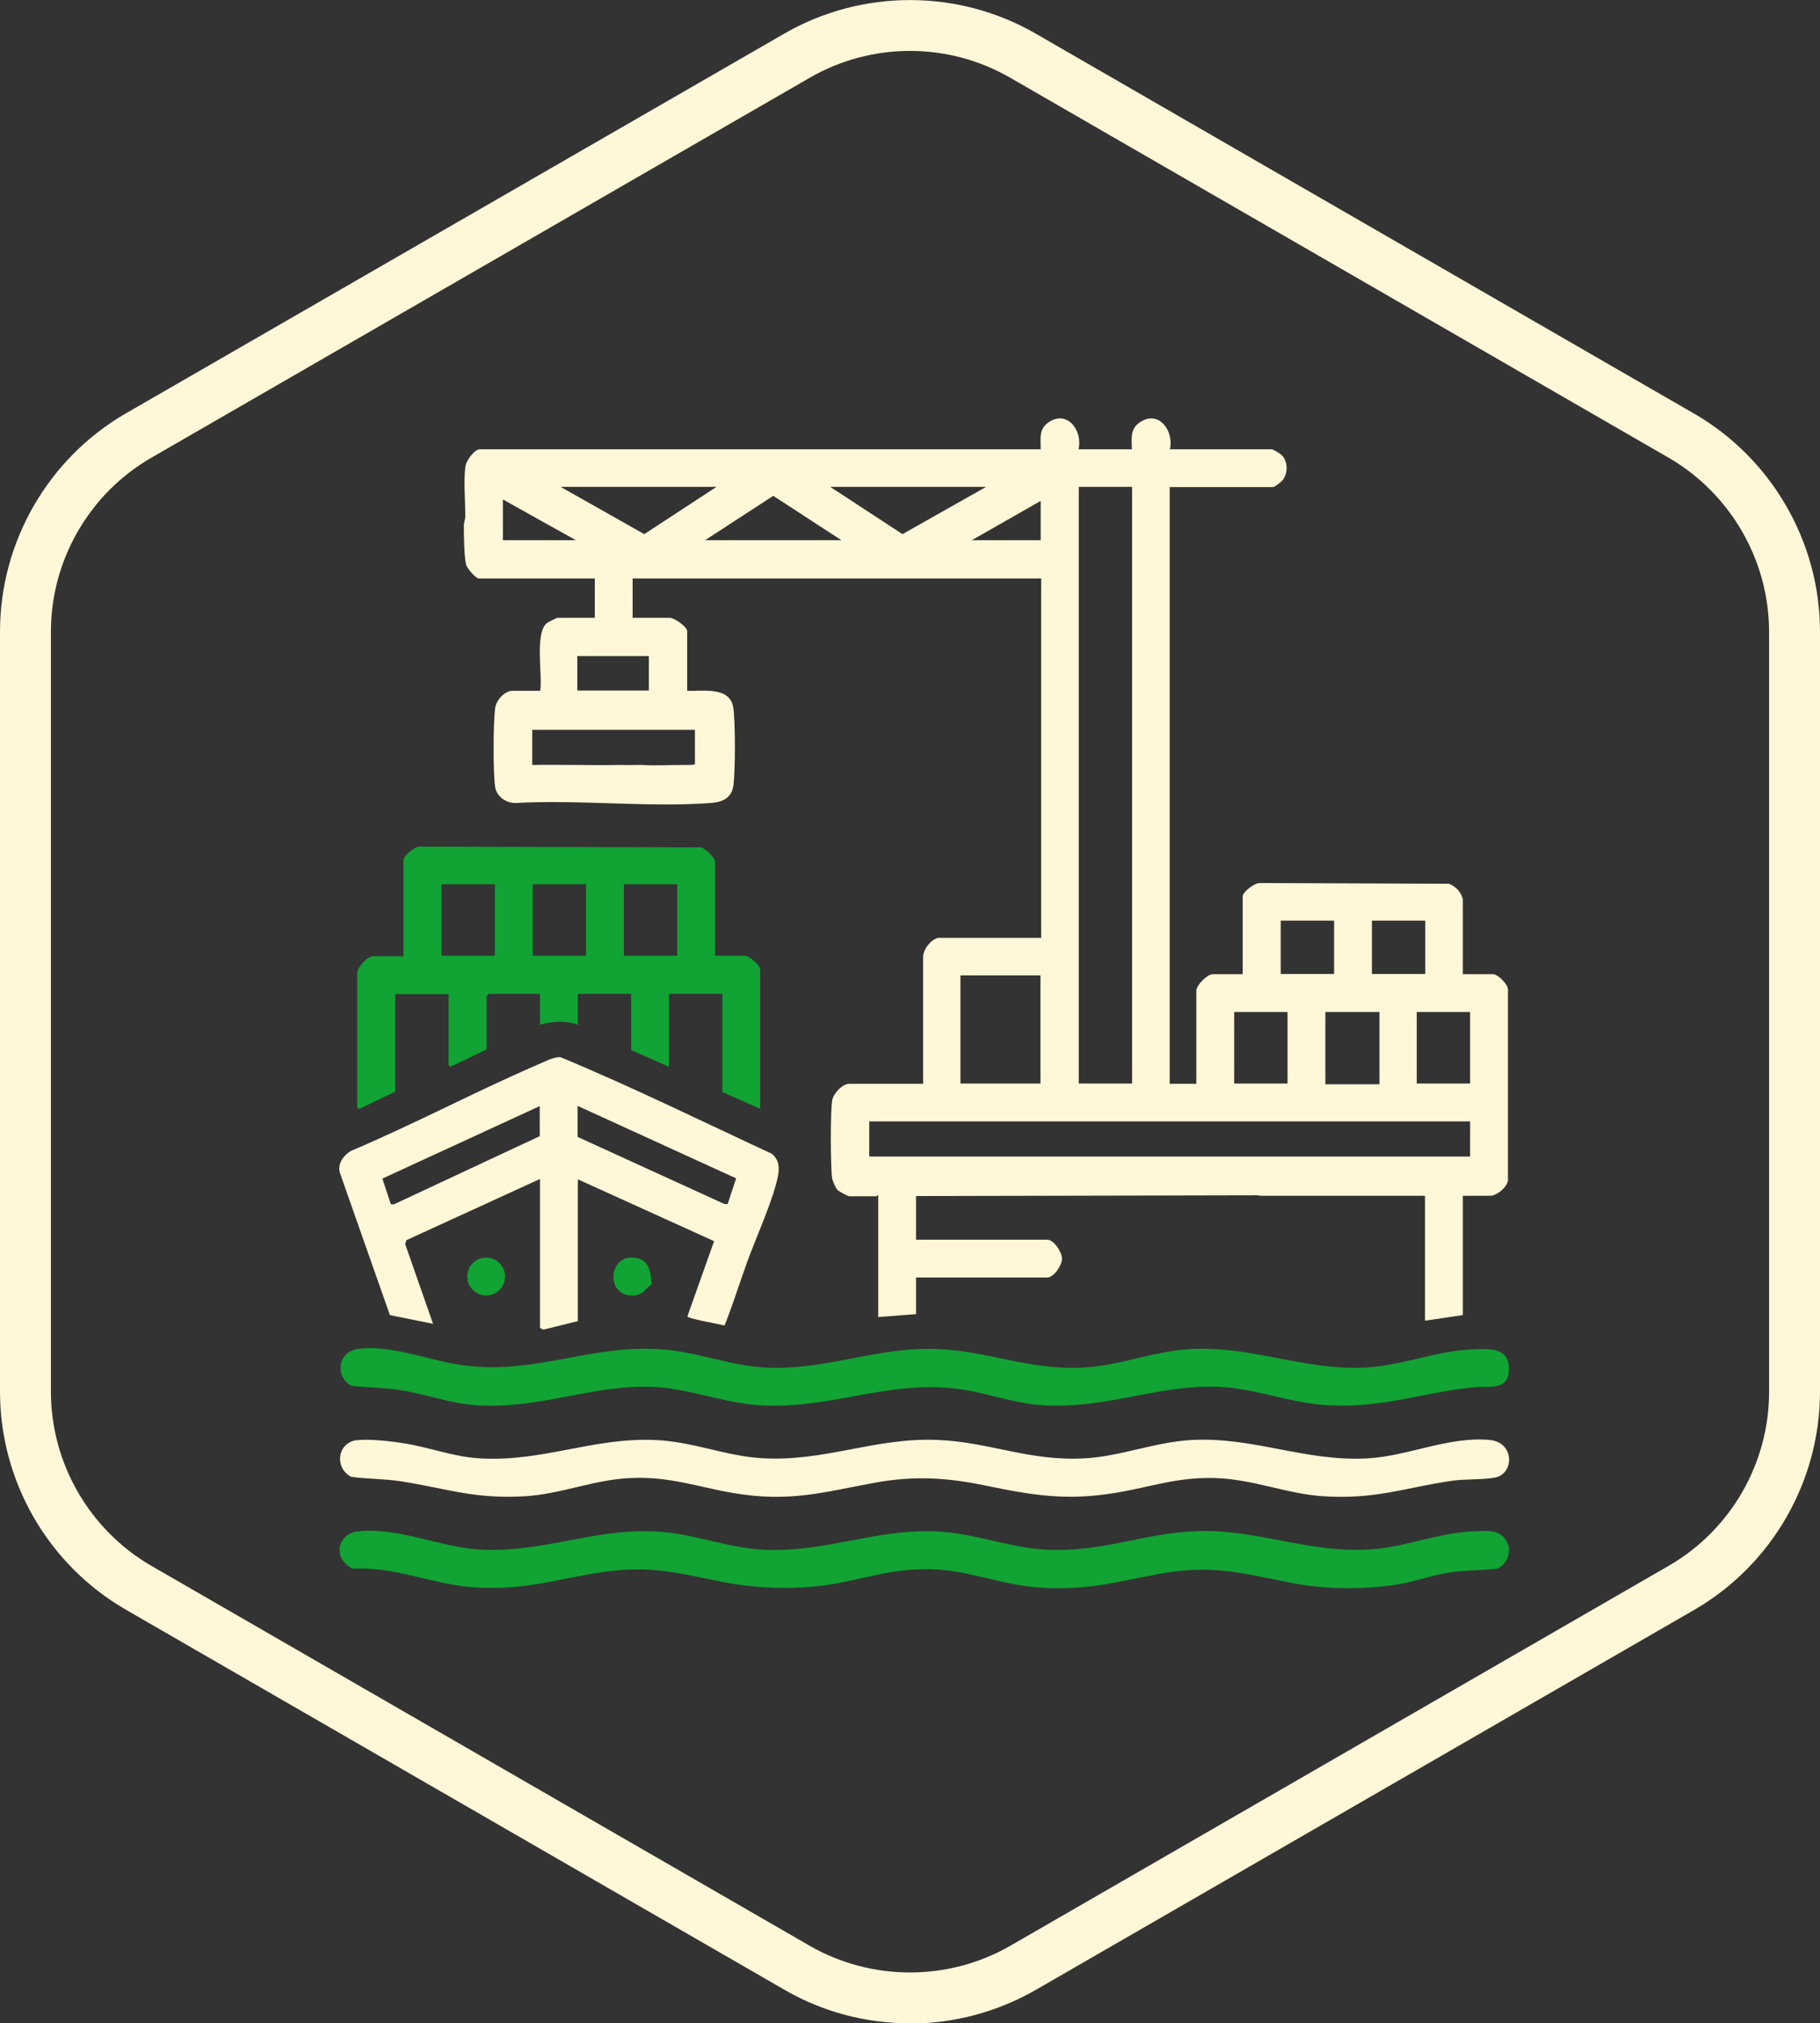
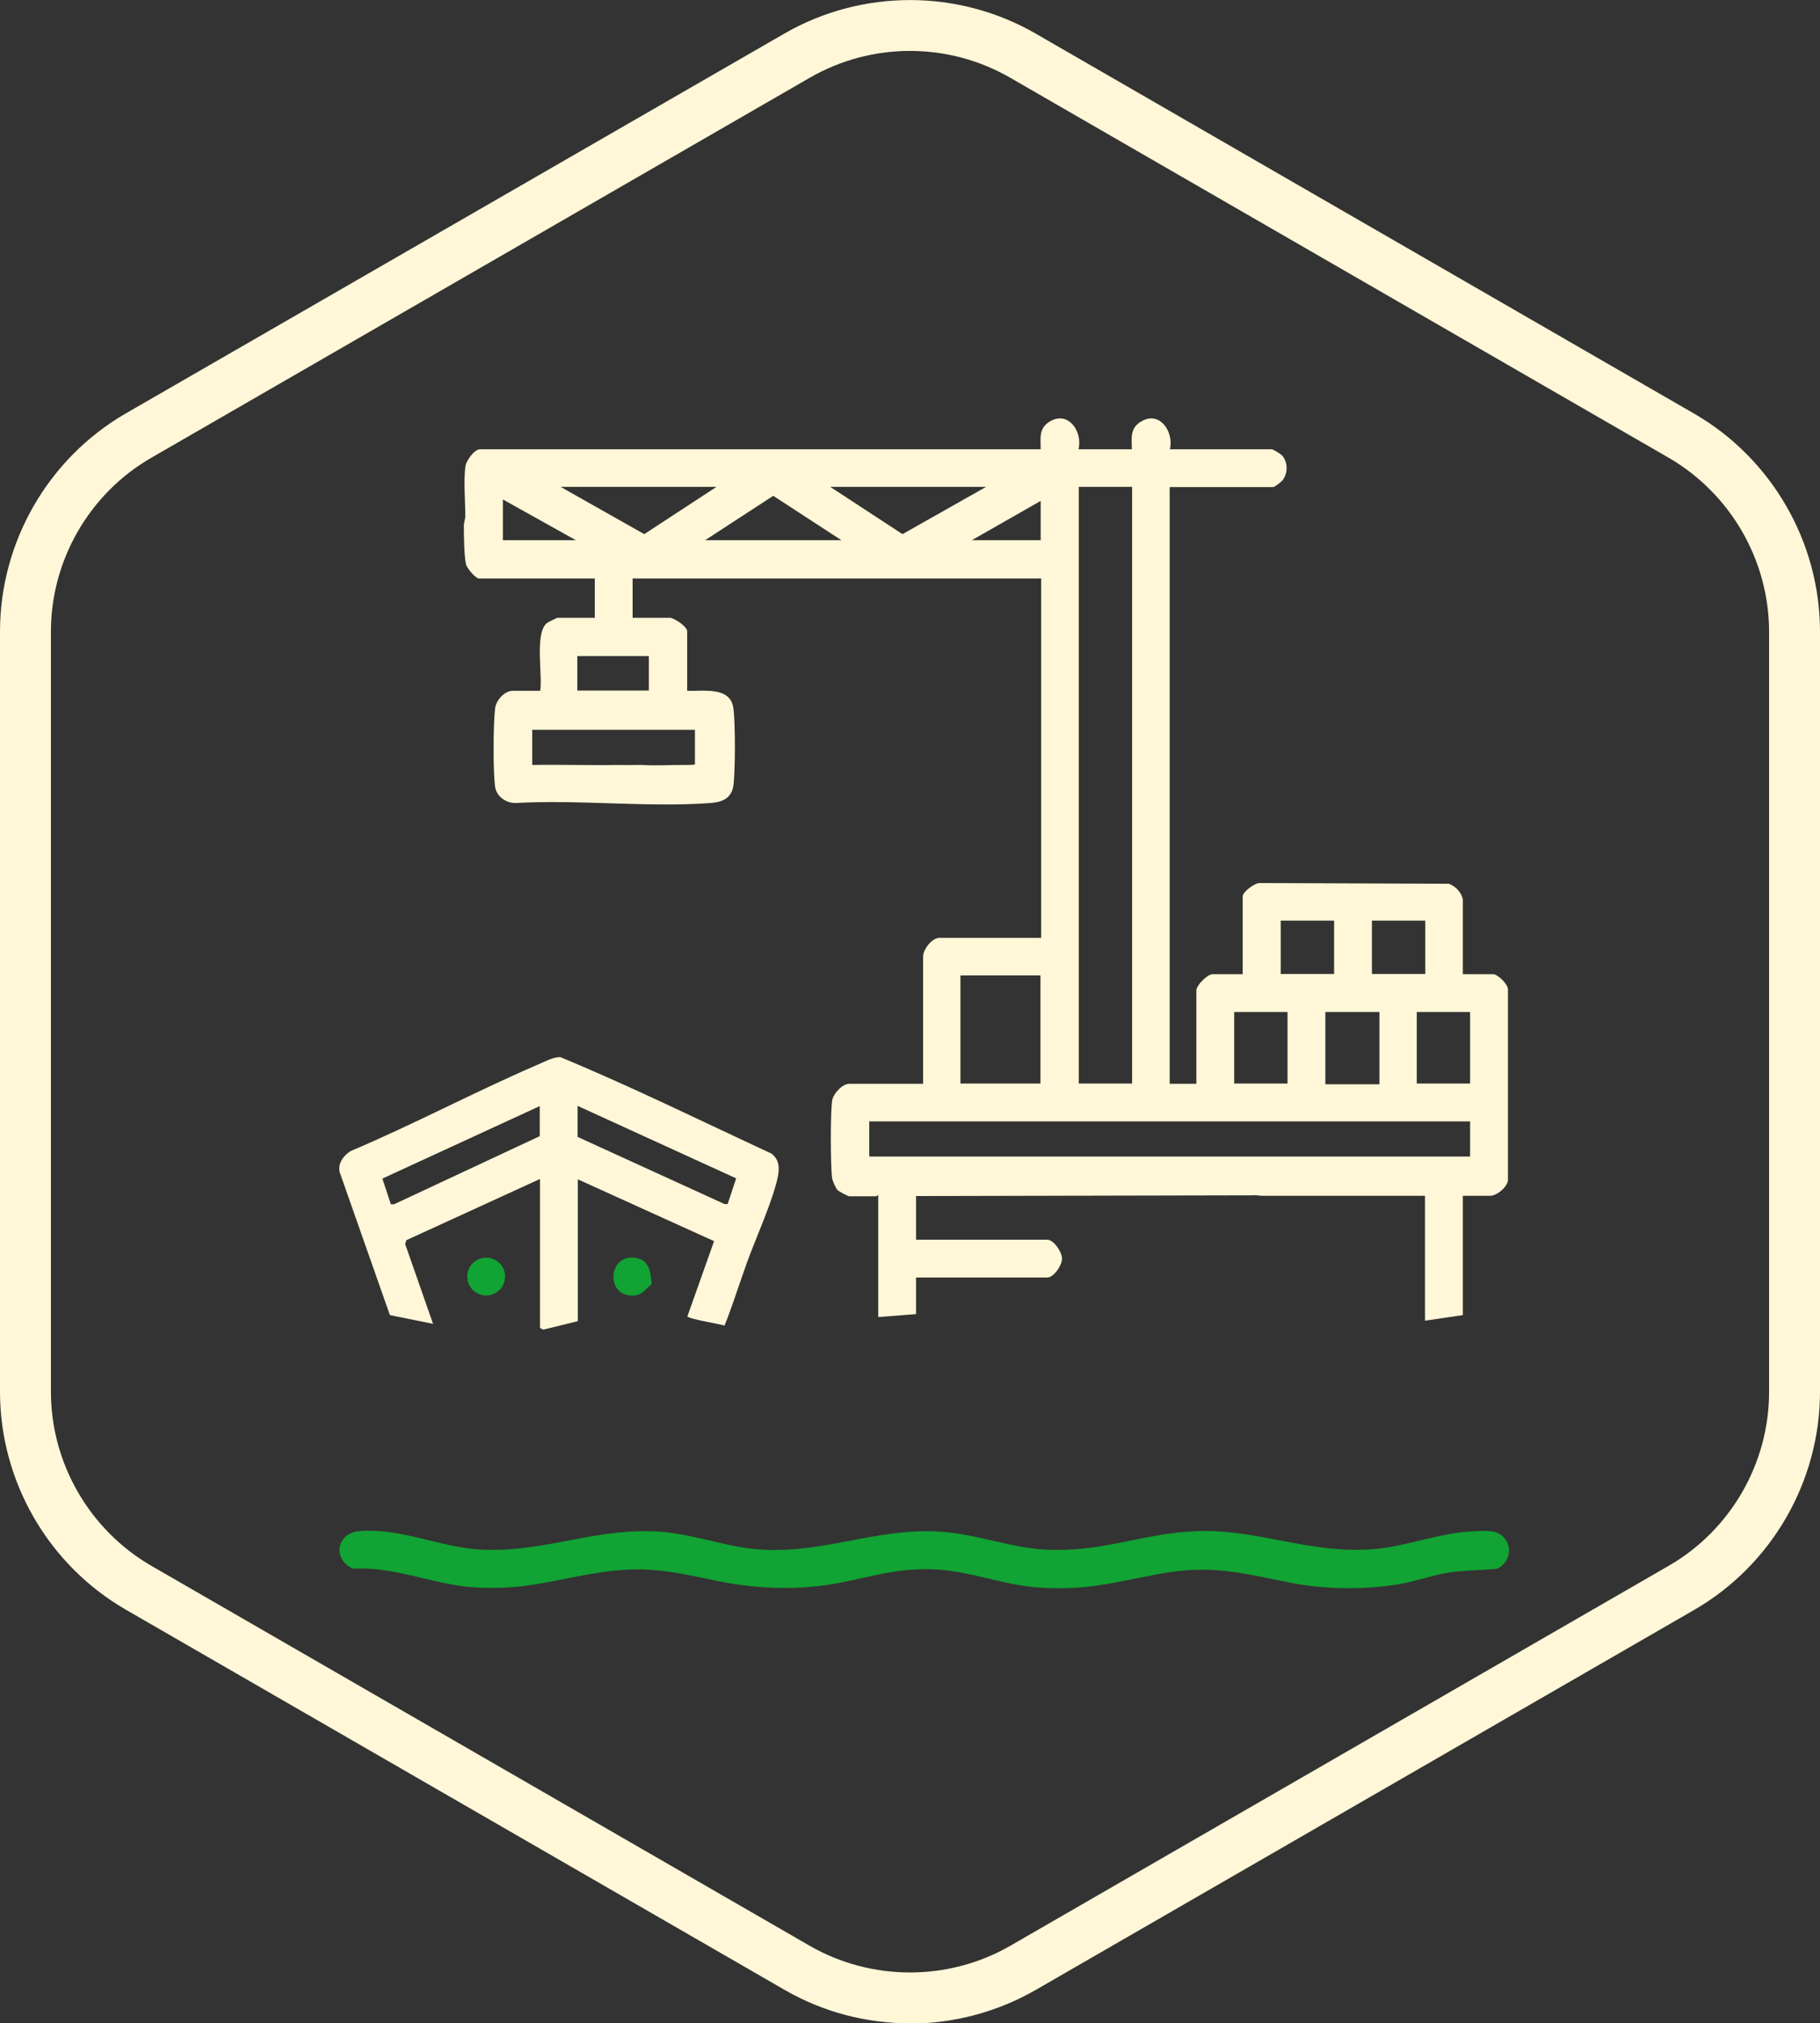
<svg xmlns="http://www.w3.org/2000/svg" id="Capa_1" data-name="Capa 1" viewBox="0 0 75.06 83.45">
  <rect x="0" y="0" width="75.06" height="83.45" fill="#333333" stroke="none" />
  <defs>
    <style>
      .cls-1 {
        fill: #11a333;
      }

      .cls-1, .cls-2 {
        stroke-width: 0px;
      }

      .cls-2 {
        fill: #fff7d7;
      }
    </style>
  </defs>
  <path class="cls-2" d="m37.53,83.45c-1.8,0-3.59-.46-5.19-1.39l-27.15-15.67c-3.2-1.85-5.19-5.29-5.19-8.99v-31.35c0-3.7,1.99-7.15,5.19-9L32.34,1.39c3.2-1.85,7.18-1.85,10.38,0l27.15,15.67c3.2,1.85,5.19,5.3,5.19,8.99v31.35c0,3.7-1.99,7.15-5.19,9l-27.15,15.67c-1.6.92-3.4,1.39-5.19,1.39Zm0-81.35c-1.43,0-2.86.37-4.14,1.11L6.24,18.88c-2.55,1.47-4.14,4.22-4.14,7.17v31.35c0,2.95,1.59,5.7,4.14,7.18l27.15,15.67c2.55,1.47,5.73,1.47,8.28,0l27.15-15.67c2.55-1.47,4.14-4.22,4.14-7.17v-31.35c0-2.95-1.59-5.7-4.14-7.18L41.67,3.21c-1.28-.74-2.71-1.11-4.14-1.11Z" />
  <g>
    <circle class="cls-1" cx="20.05" cy="52.65" r=".78" />
    <path class="cls-1" d="m26.88,52.96c-.32.24-.4.51-.89.47-1-.07-.89-1.67.17-1.56.62.07.67.58.72,1.09Z" />
-     <path class="cls-1" d="m29.5,39.42h1.24c.16,0,.61.41.61.55v5.76l-1.56-.69v-4.05h-2.2v3.01l-1.56-.69v-2.32h-2.2v1.27c-.53-.18-1.04-.14-1.56,0v-1.27h-2.11s-.09.08-.09.09v2.2l-1.45.7c-.04.05-.12-.05-.12-.06v-2.92h-2.2v4.02l-1.45.7c-.04.05-.12-.05-.12-.06v-5.5c0-.26.4-.72.67-.72h1.24v-3.97c0-.16.5-.61.72-.55l11.55.03c.18.03.58.44.58.58v3.91Zm-9.09-2.95h-2.2v2.95h2.2v-2.95Zm3.76,0h-2.2v2.95h2.2v-2.95Zm3.76,0h-2.2v2.95h2.2v-2.95Z" />
    <path class="cls-2" d="m22.26,48.63l-5.5,2.52-.05.16,1.15,3.29-1.78-.36-2.07-5.89c-.09-.36.16-.7.46-.88,2.58-1.09,5.07-2.42,7.64-3.53.29-.12.69-.35,1-.34,2.94,1.22,5.82,2.64,8.71,3.98.3.24.33.54.27.9-.18.96-.92,2.59-1.28,3.58-.05.15-.1.29-.15.43-.26.73-.49,1.47-.78,2.18-.2-.06-1.52-.28-1.53-.38l1.1-3.1-5.62-2.55v5.85l-1.42.35s-.14-.06-.14-.08v-6.11Zm0-3.01l-6.49,2.99.35,1.06h.13s6.01-2.81,6.01-2.81v-1.24Zm1.56,0v1.27l6.06,2.77h.13s.35-1.06.35-1.06l-6.54-2.99Z" />
    <path class="cls-2" d="m51.76,49.3l-13.98.03v1.8h5.41c.27,0,.61.51.61.78,0,.28-.34.78-.61.78h-5.41v1.51l-1.56.12v-5.04s-.07.06-.09.06h-1.1c-.06,0-.43-.2-.49-.26-.08-.09-.2-.36-.22-.48-.07-.41-.08-2.91.01-3.26.07-.26.41-.64.7-.64h3.04v-5.23c-.01-.31.37-.79.67-.79h4.2v-14.82h-16.85v1.62h1.53c.19,0,.72.37.72.55v2.46c.63.03,1.75-.19,1.9.68.09.51.09,2.77,0,3.27s-.48.65-.94.68c-2.6.19-5.43-.15-8.05,0-.39,0-.78-.28-.83-.67-.09-.61-.08-2.62,0-3.24.04-.33.39-.72.73-.72h1.13c.1-.65-.23-2.35.26-2.78.06-.05.42-.23.46-.23h1.53v-1.62h-4.78c-.13,0-.49-.42-.53-.58-.08-.34-.09-1.21-.09-1.6,0-.14.06-.26.06-.4,0-.61-.08-1.51.01-2.07.04-.23.37-.68.59-.68h23.13c0-.46-.09-.84.35-1.13.77-.49,1.39.38,1.21,1.13h2.2c-.01-.48-.08-.88.39-1.15.76-.45,1.35.43,1.18,1.15h4.2c.06,0,.38.2.43.26.24.27.24.73.02,1.01-.06.08-.33.29-.4.29h-4.26v24.61h1.1v-3.85c0-.21.45-.67.67-.67h1.24v-3.21c0-.18.5-.57.72-.55l7.79.03c.28.11.5.34.57.64v3.09h1.25c.19,0,.64.43.61.66v7.76c.05.31-.45.72-.73.72h-1.13v4.92s-1.56.23-1.56.23v-5.15h-6.74s-.29-.03-.29-.03Zm-22.21-29.22h-6.43l3.45,1.95,2.98-1.95Zm11.12,0h-6.43l2.98,1.95,3.45-1.95Zm6.02,0h-2.2v24.61h2.2v-24.61Zm-17.61,2.2h5.62l-2.81-1.83-2.81,1.83Zm-8.34-1.68v1.68h3.01l-3.01-1.68Zm22.18,1.68v-1.62l-2.84,1.62h2.84Zm-16.16,4.78h-2.95v1.42h2.95v-1.42Zm1.91,3.04h-6.72v1.45c1.19-.02,2.38.02,3.56,0,.29,0,.42.01.67,0,.03,0,.2,0,.31,0,.55.04,1.25-.01,1.8,0,.13,0,.25,0,.37-.02v-1.45Zm26.35,7.87h-2.2v2.2h2.2v-2.2Zm3.76,0h-2.2v2.2h2.2v-2.2Zm-15.87,2.26h-3.3v4.46h3.3v-4.46Zm10.19,1.51h-2.2v2.95h2.2v-2.95Zm3.79,0h-2.23v2.98h2.23v-2.98Zm3.74,0h-2.2v2.95h2.2v-2.95Zm0,4.51h-24.78v1.45h24.78v-1.45Z" />
    <g>
-       <path class="cls-2" d="m14.66,59.41c.48-.08,1.45.03,1.95.11,1.07.16,2.09.57,3.19.63,2.57.15,4.64-.86,7.19-.76,1.56.06,2.93.66,4.4.75,2.61.17,4.72-.87,7.3-.75,2.13.09,3.75.88,6.02.76,1.51-.08,2.93-.68,4.45-.76,2.57-.13,4.66.9,7.24.76,1.65-.09,3.37-.92,5.04-.76,1.03.1,1.02,1.39.22,1.55-.52.1-1.26.05-1.83.14-1.98.3-3.11.77-5.28.63-1.5-.1-2.89-.71-4.46-.75s-2.62.37-4.08.61c-2.03.34-3.43.1-5.37-.3-1.57-.33-2.95-.41-4.54-.12-2.18.4-3.53.82-5.85.43-1.53-.26-2.6-.69-4.24-.62-1.49.06-2.87.66-4.34.75-2.12.13-3.23-.32-5.17-.62-.67-.1-1.35-.09-2.02-.18-.69-.37-.58-1.37.2-1.51Z" />
      <path class="cls-1" d="m62.02,63.41c.38.4.23,1.05-.27,1.29-.64.07-1.3.06-1.94.15-.7.1-1.41.37-2.12.49-1.4.23-3.02.22-4.41-.05-2.08-.41-3.3-.78-5.5-.37-1.84.34-2.9.68-4.88.56-1.55-.09-2.99-.74-4.57-.76s-2.56.37-3.97.61c-1.53.26-3.18.2-4.7-.11-1.8-.37-2.91-.66-4.81-.38-1.98.29-3.12.76-5.28.63-1.66-.1-3.3-.88-5.02-.77-.85-.4-.67-1.47.27-1.55,1.65-.15,3.36.67,4.98.76,2.58.14,4.64-.86,7.18-.75,1.55.06,2.93.66,4.4.75,2.59.16,4.66-.85,7.18-.75,1.6.06,3.01.66,4.51.75,2.36.14,4.04-.67,6.25-.76,2.54-.1,4.62.93,7.24.75,1.46-.1,2.81-.71,4.34-.75.39-.01.82-.06,1.11.25Z" />
-       <path class="cls-1" d="m14.66,55.65c1.3-.22,2.86.39,4.11.61,3.11.53,5.35-.77,8.33-.62,1.53.07,2.92.67,4.4.76,2.55.15,4.63-.87,7.19-.76,2.12.09,3.76.89,6.02.76,1.49-.08,2.89-.68,4.4-.76,2.59-.13,4.68.9,7.24.76,1.49-.08,2.89-.69,4.4-.75.72-.03,1.54-.07,1.48.9-.05.8-.84.62-1.36.66-2.19.2-3.73.87-6.08.75-1.53-.07-2.97-.69-4.51-.76-2.49-.11-4.59.91-7.24.76-1.25-.07-2.42-.55-3.65-.69-2.83-.33-5.15.86-8.04.69-1.51-.09-2.93-.7-4.45-.76-2.5-.09-4.58.92-7.24.76-1.1-.07-2.12-.47-3.19-.63-.65-.1-1.32-.1-1.97-.17-.69-.37-.58-1.37.2-1.51Z" />
    </g>
  </g>
</svg>